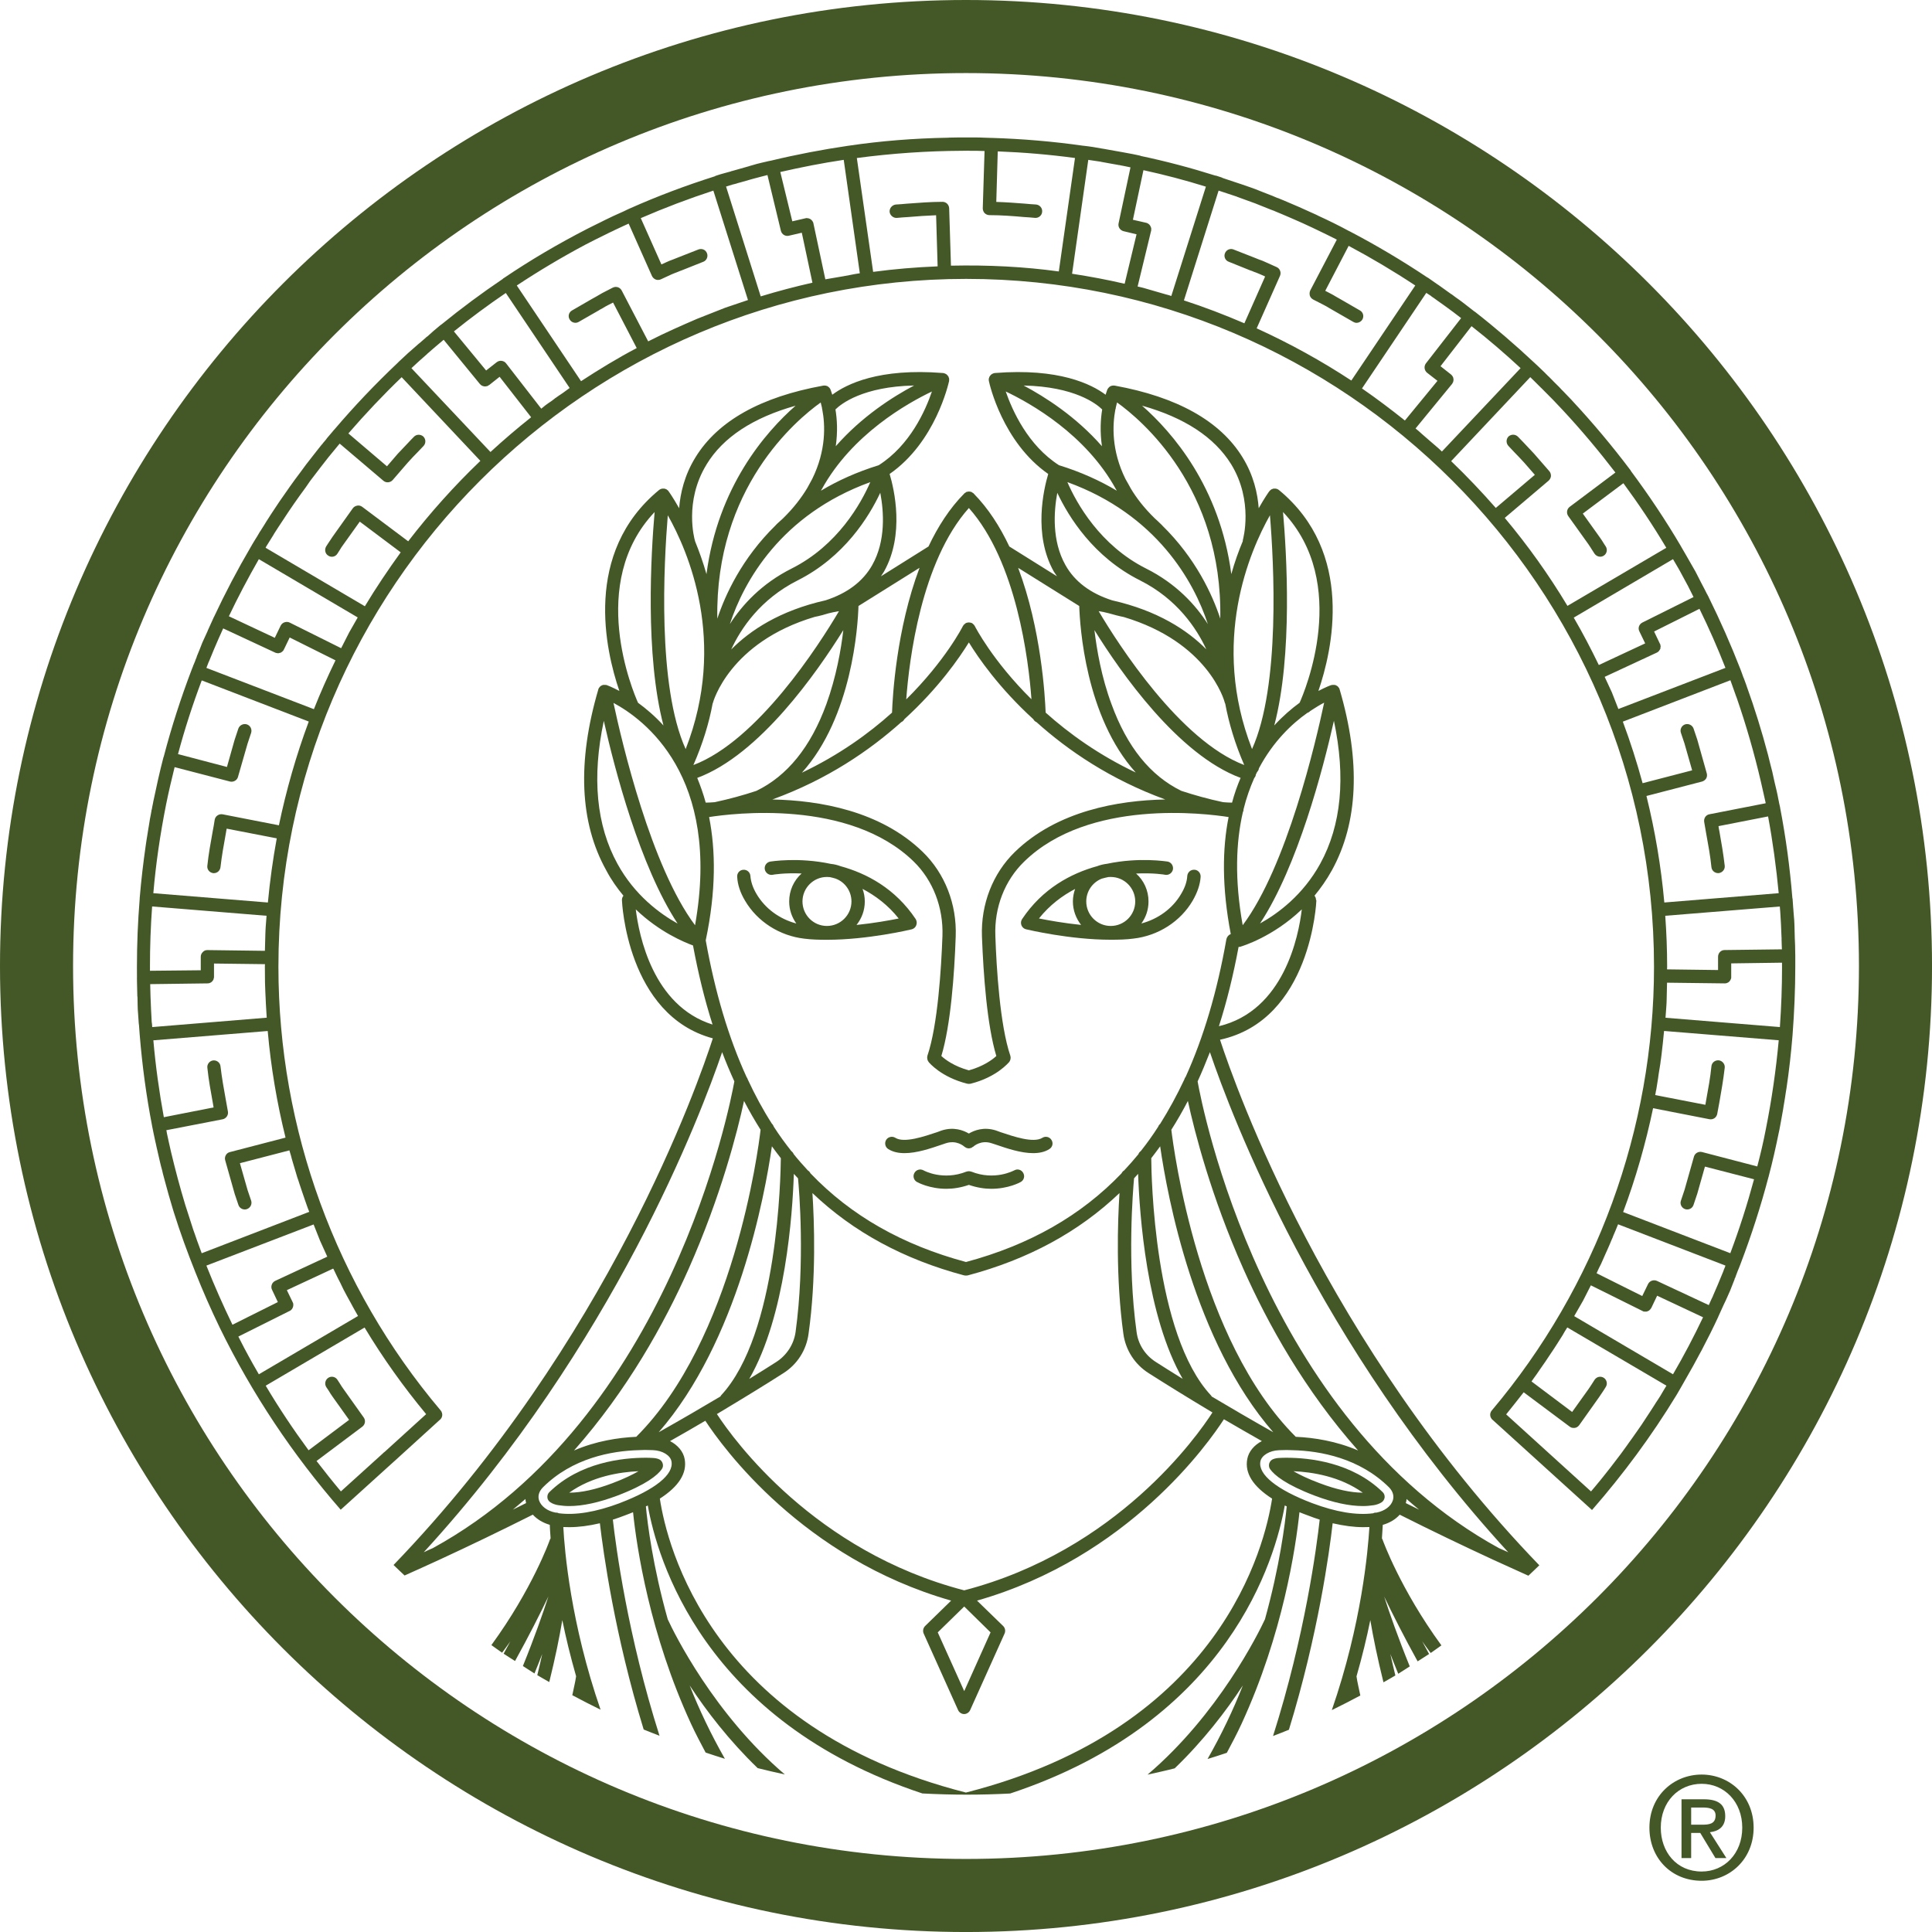
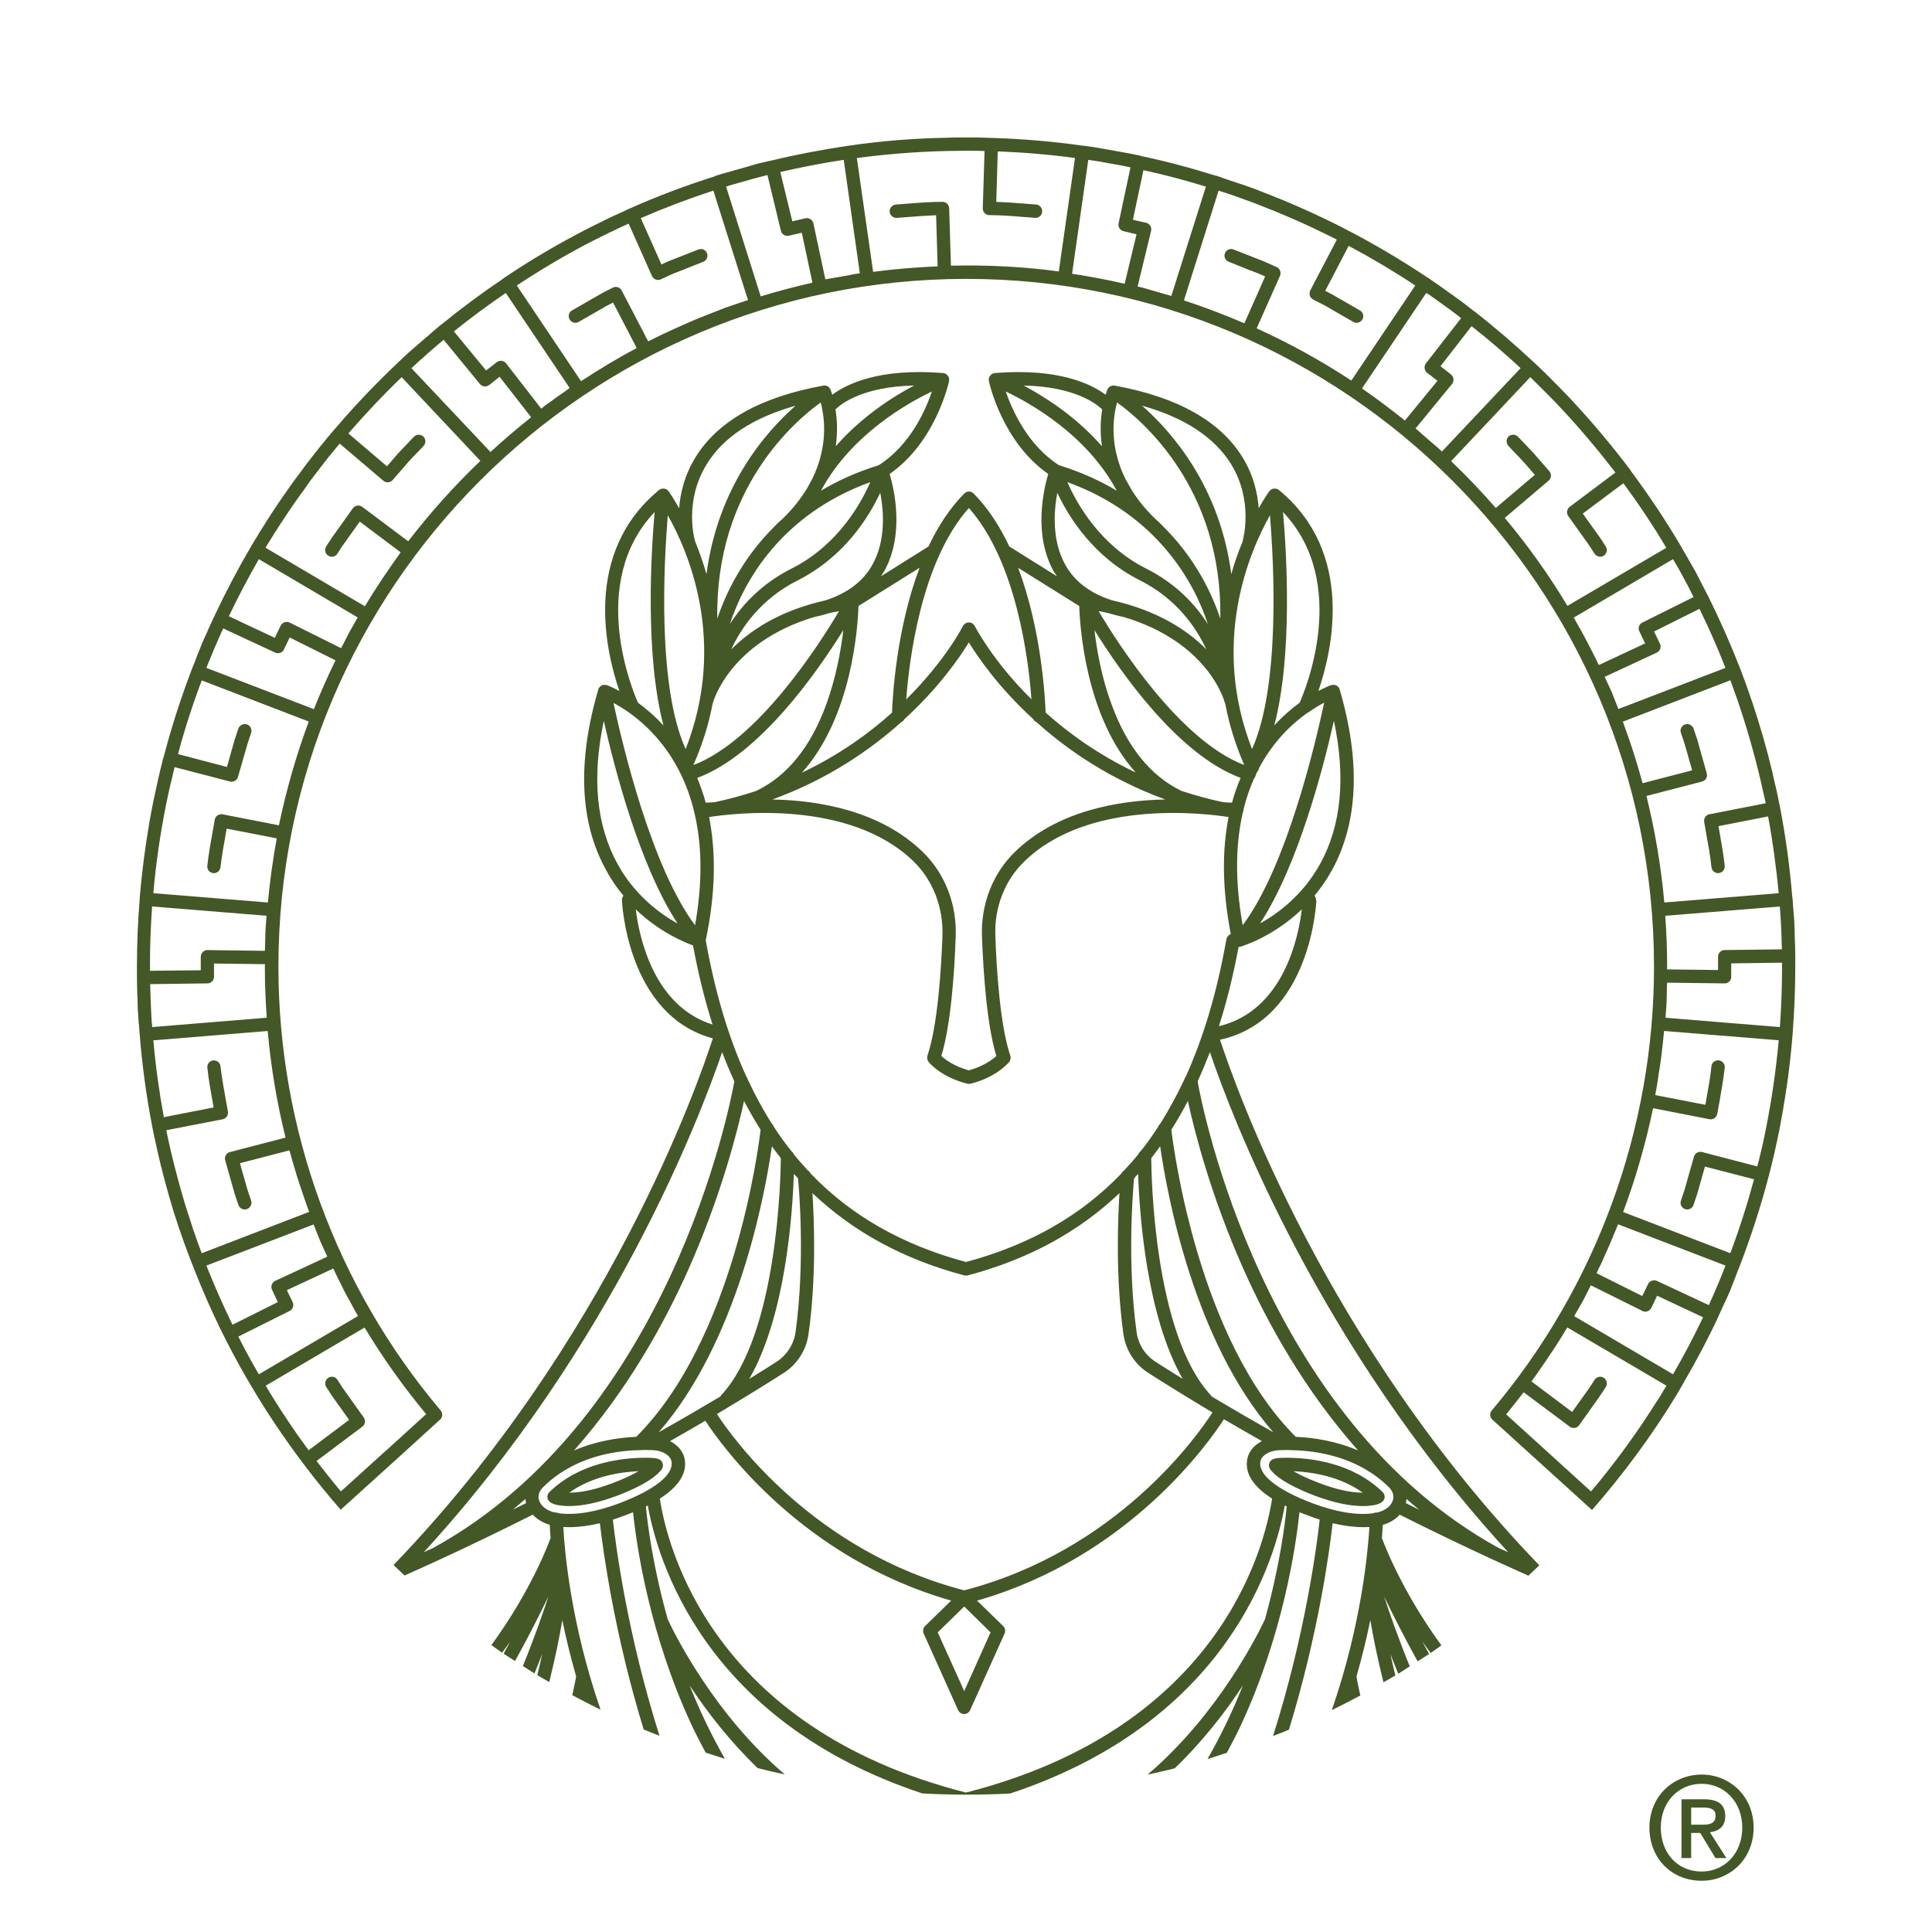
<svg xmlns="http://www.w3.org/2000/svg" viewBox="0 0 98.495 98.495" id="Layer_2">
  <g id="Components">
    <g id="_91ac7a03-b512-4fe4-8c10-e37137c478d3_4">
      <path style="fill:#445727; stroke-width:0px;" d="m86.752,95.883c-1.556,0-2.663-1.165-2.663-2.707,0-1.621,1.231-2.707,2.663-2.707,1.419,0,2.649,1.086,2.649,2.707s-1.231,2.707-2.649,2.707Zm0-4.943c-1.179,0-2.084.919-2.084,2.236,0,1.23.796,2.236,2.084,2.236,1.158,0,2.07-.912,2.07-2.236,0-1.318-.912-2.236-2.07-2.236Zm-.535,3.785h-.492v-2.996h1.136c.724,0,1.093.254,1.093.861,0,.543-.34.767-.782.818l.84,1.317h-.558l-.774-1.281h-.463v1.281Zm.55-1.7c.369,0,.695-.037.695-.471,0-.369-.362-.405-.652-.405h-.593v.876h.55Z" />
-       <path style="fill:#445727; stroke-width:0px;" d="m49.248,3.725c25.141,0,45.523,20.381,45.523,45.523s-20.381,45.523-45.523,45.523S3.725,74.389,3.725,49.248,24.106,3.725,49.248,3.725m0-3.725C22.092,0,0,22.092,0,49.248s22.092,49.248,49.248,49.248,49.248-22.092,49.248-49.248S76.403,0,49.248,0h0Z" />
-       <path style="fill:#445727; stroke-width:0px;" d="m46.712,47.168c.042-.104.026-.218-.028-.311-1.047-1.566-2.498-2.332-3.839-2.7-.153-.058-.315-.098-.483-.114-1.674-.358-3.075-.119-3.096-.119-.186.035-.31.213-.276.396.033.182.214.309.39.279.017-.008.62-.108,1.487-.068-.395.353-.634.862-.634,1.427,0,.421.137.804.364,1.123-.853-.226-1.59-.76-2.028-1.504-.19-.321-.291-.629-.313-.92-.012-.186-.171-.327-.359-.315-.186.01-.328.166-.314.357.019.399.156.812.4,1.219.625,1.063,1.754,1.788,3.013,1.935.378.05.773.058,1.171.058,2.066,0,4.207-.509,4.313-.533.104-.026.194-.104.232-.208Zm-4.556.038c-.687,0-1.245-.559-1.245-1.249,0-.686.558-1.249,1.245-1.249.052,0,.103.004.153.008.094.02.188.044.279.072.476.168.82.627.82,1.169,0,.69-.563,1.249-1.252,1.249Zm1.511-.052c.261-.329.421-.74.421-1.197,0-.227-.041-.441-.115-.641.655.345,1.299.824,1.843,1.51-.479.098-1.275.239-2.149.329Z" />
-       <path style="fill:#445727; stroke-width:0px;" d="m53.142,58.006c-.456.283-1.47-.066-2.142-.291l-.212-.078c-.629-.207-1.122-.01-1.395.152-.275-.162-.768-.359-1.399-.152l-.208.078c-.673.224-1.691.573-2.141.291-.155-.098-.372-.05-.469.108-.093.156-.052.365.109.467.239.15.519.207.833.207.615,0,1.321-.237,1.885-.431l.202-.068c.56-.19.932.146.954.163.015.016.032.024.052.036.017.008.036.022.052.03.023.014.049.014.072.02.019,0,.04.008.058.008.02,0,.048-.008.065-.014.023,0,.041,0,.062-.014.02-.008.037-.022.054-.038.019-.008.038-.012.052-.028.005-.004.379-.359.945-.163l.208.068c.564.194,1.275.431,1.889.431.307,0,.595-.056.828-.207.166-.102.211-.311.108-.467-.095-.158-.307-.206-.463-.108Z" />
-       <path style="fill:#445727; stroke-width:0px;" d="m60.892,44.341c-.194-.012-.347.128-.364.315-.015.291-.122.6-.315.92-.433.744-1.173,1.277-2.026,1.504.233-.319.365-.702.365-1.123,0-.565-.241-1.075-.632-1.423.866-.044,1.47.056,1.487.064.18.03.358-.096.391-.279.029-.183-.089-.361-.272-.396-.033,0-1.422-.239-3.1.115-.165.02-.337.06-.484.118-1.34.369-2.793,1.139-3.835,2.7-.061.092-.075.207-.035.311.04.104.126.182.234.208.107.024,2.245.533,4.313.533.396,0,.795-.008,1.167-.058,1.266-.146,2.397-.872,3.018-1.935.238-.413.381-.82.405-1.219.009-.19-.135-.347-.316-.357Zm-7.926,2.484c.544-.682,1.186-1.161,1.845-1.506-.071.196-.114.411-.114.637,0,.457.162.868.418,1.197-.877-.09-1.659-.231-2.148-.329Zm3.658.381c-.683,0-1.246-.559-1.246-1.249,0-.527.325-.976.785-1.161.117-.034.227-.06.344-.084.037,0,.084-.004.117-.004.695,0,1.251.563,1.251,1.249,0,.69-.556,1.249-1.251,1.249Z" />
-       <path style="fill:#445727; stroke-width:0px;" d="m51.712,59.664c-.045.02-1.004.541-2.195.066-.008-.002-.018-.002-.022-.002-.014-.002-.028-.008-.037-.012-.009-.004-.019-.004-.036-.004h-.066c-.006,0-.021,0-.029.004-.012.004-.025.01-.032.012-.012,0-.016,0-.025.002-1.193.475-2.15-.042-2.192-.066-.166-.09-.372-.03-.462.136-.09.162-.033.367.129.457.037.022.638.349,1.502.349.345,0,.739-.058,1.147-.2.411.142.802.2,1.143.2.87,0,1.471-.327,1.503-.349.161-.09.219-.295.126-.457-.087-.166-.292-.227-.452-.136Z" />
      <path style="fill:#445727; stroke-width:0px;" d="m33.271,74.328c-.111-.008-.234-.01-.368-.01-1.157,0-3.339.229-4.892,1.748-.074.066-.112.166-.105.269.003.102.064.195.152.253.101.068.246.124.407.148.17.026.353.044.552.044.691,0,1.512-.178,2.442-.527,1.495-.568,2.065-1.049,2.278-1.353.061-.084.081-.195.044-.297-.028-.1-.105-.182-.201-.217-.095-.038-.2-.054-.31-.058Zm-2.051,1.287c-.847.321-1.587.483-2.202.483,1.169-.834,2.582-1.053,3.534-1.095-.296.172-.724.383-1.331.612Z" />
      <path style="fill:#445727; stroke-width:0px;" d="m65.594,74.318c-.136,0-.261.002-.376.01-.11.004-.204.02-.306.058-.097.034-.171.116-.205.217-.029.102-.015.212.045.297.22.305.79.786,2.283,1.353.928.349,1.751.527,2.452.527.192,0,.375-.018.547-.044.158-.024.297-.08.404-.148.086-.058.139-.15.153-.253.006-.102-.03-.202-.105-.269-1.557-1.52-3.732-1.748-4.892-1.748Zm1.684,1.297c-.615-.229-1.037-.439-1.337-.612.955.042,2.37.261,3.535,1.095-.607,0-1.351-.162-2.197-.483Z" />
      <path style="fill:#445727; stroke-width:0px;" d="m67.092,45.891c.003-.086-.026-.162-.078-.227.313-.381.616-.804.89-1.301,1.335-2.427,1.472-5.53.393-9.211,0-.002-.005-.008-.005-.016-.006-.016-.011-.024-.013-.034-.007-.014-.011-.016-.014-.034-.013-.008-.015-.01-.027-.022-.002-.01-.009-.016-.011-.024-.013-.008-.018-.016-.031-.028-.003-.006-.015-.016-.019-.02-.014-.004-.024-.012-.035-.016-.004-.008-.015-.008-.015-.008-.002,0-.005-.008-.005-.01-.017-.004-.023-.01-.04-.01-.011-.002-.018-.008-.035-.01-.003,0-.009,0-.013-.004h-.082c-.012,0-.027,0-.035.004-.01,0-.019,0-.032.002-.01.006-.018.006-.018.006-.018.002-.27.094-.655.297.708-2.067,1.865-7.047-2.011-10.243-.066-.052-.152-.082-.237-.072h-.036c-.016.004-.036.008-.049.012-.003,0-.007.008-.007.008-.019.004-.034.008-.059.02-.007,0-.007.006-.009.008-.012.012-.029.02-.043.034-.007.002-.009.01-.015.014-.01.01-.02.02-.03.03l-.002.004c-.016.014-.236.323-.545.87-.057-.762-.261-1.678-.823-2.592-1.138-1.854-3.337-3.081-6.519-3.659h-.007c-.027-.006-.063-.006-.101,0h-.014c-.033.006-.066.018-.096.028,0,.004-.007.004-.007.01-.028.014-.056.032-.077.06q-.003.002-.006.008c-.016.01-.031.034-.042.058-.003.004-.012.012-.021.02,0,.006-.001.006-.001.012-.004.008-.039.1-.092.269-.719-.539-2.381-1.367-5.644-1.107-.01,0-.017.004-.028.004-.008.006-.025.008-.038.008-.008.006-.018.008-.026.014-.017.004-.027.01-.038.014-.01.006-.018.008-.026.016-.007.01-.02.012-.026.02-.011.008-.02.012-.026.02-.008.006-.02.026-.022.032-.006,0-.017.008-.017.012-.003.004-.008.008-.008.012-.005.01-.012.02-.018.034-.008.008-.014.018-.014.024-.004.004-.004.012-.004.018v.018c-.013.012-.013.024-.019.032,0,.016-.002.024-.002.048,0,.002-.007.012,0,.022,0,.01,0,.032.002.042,0,.006,0,.018.005.022.024.132.692,3.11,3.024,4.734-.229.77-.776,3.09.285,4.976.05.08.107.16.162.241l-2.43-1.52c-.475-1.008-1.075-1.947-1.82-2.701v-.004c-.018-.02-.038-.024-.049-.032-.025-.014-.042-.032-.062-.042-.021-.01-.039-.01-.062-.014-.024-.002-.045-.01-.065-.01-.018,0-.043.008-.062.01-.023.004-.048.004-.068.014-.019.01-.039.028-.059.042-.013.008-.034.016-.05.032v.004c-.748.754-1.347,1.692-1.824,2.701l-2.424,1.52c.051-.08.106-.16.156-.241,1.062-1.887.518-4.206.286-4.976,2.34-1.624,2.999-4.601,3.032-4.734v-.022c.003-.01.003-.032.003-.042v-.022c0-.024,0-.032-.003-.048,0-.008-.005-.02-.009-.032-.004-.008-.006-.012-.013-.018v-.018c-.003-.01-.011-.016-.011-.028-.012-.01-.012-.02-.021-.03-.007,0-.012-.008-.012-.012-.001-.004-.008-.012-.008-.012-.009-.006-.017-.026-.031-.032-.002-.008-.016-.012-.019-.02-.012-.008-.018-.01-.028-.02-.011-.008-.023-.01-.029-.016-.013-.004-.027-.01-.032-.014-.014-.006-.02-.008-.037-.014-.005,0-.023-.002-.035-.008-.004,0-.013-.004-.031-.004-3.262-.261-4.917.567-5.64,1.107-.051-.168-.091-.261-.093-.269,0-.006-.004-.006-.004-.012-.007-.008-.01-.016-.01-.02-.016-.024-.03-.044-.042-.058-.004-.006-.011-.006-.011-.008-.021-.028-.048-.046-.077-.06q-.003-.006-.008-.01c-.035-.01-.063-.022-.091-.028h-.024c-.029-.006-.062-.006-.098,0h-.002c-3.19.577-5.378,1.804-6.516,3.659-.563.914-.771,1.831-.831,2.592-.31-.547-.53-.856-.543-.87l-.003-.004c-.003-.01-.02-.02-.023-.03-.01-.004-.016-.012-.02-.014-.011-.014-.028-.022-.04-.034-.008-.002-.012-.008-.014-.008-.013-.012-.037-.016-.053-.02,0,0-.004-.008-.009-.008-.014-.004-.029-.008-.057-.012h-.026c-.086-.01-.171.02-.237.072-3.88,3.196-2.732,8.176-2.022,10.243-.384-.202-.63-.295-.641-.297-.009,0-.015,0-.029-.006-.005-.002-.01-.002-.022-.002-.017-.004-.027-.004-.041-.004h-.083c-.003.004-.006.004-.017.004-.009.002-.019.008-.029.01-.013,0-.025.006-.032.01-.008.002-.011.01-.011.01-.008,0-.015,0-.018.008-.009.004-.019.012-.029.016-.01.004-.017.014-.025.02-.007.012-.019.02-.024.028-.01.008-.015.014-.02.024-.008.012-.015.014-.02.022-.01.018-.01.02-.015.034-.01.01-.014.018-.016.034,0,.008-.003.014-.003.016-1.08,3.681-.95,6.785.401,9.211.26.497.564.92.881,1.301-.052.064-.08.14-.077.227,0,.06.248,5.868,4.634,7.045-.732,2.271-5.328,15.483-16.277,26.848.187.179.371.361.562.536.574-.258,1.154-.518,1.753-.794,1.555-.718,3.164-1.494,4.785-2.308.215.239.516.417.864.519.005.166.021.397.042.688-.011.026-.026.05-.037.07-.014.056-.902,2.521-2.982,5.373.183.128.361.263.546.388.141-.194.292-.391.423-.58-.111.206-.228.418-.345.631.191.129.389.248.582.373.689-1.245,1.271-2.397,1.701-3.292-.271.835-.711,2.095-1.301,3.547.198.125.391.257.591.379.138-.34.275-.678.396-.995-.073.342-.162.711-.253,1.082.2.121.407.233.61.351.3-1.203.523-2.298.666-3.159.177.878.412,1.847.703,2.863-.045.326-.132.644-.194.967.474.256.956.499,1.441.738-1.523-4.398-1.837-8.123-1.899-9.311.098,0,.202.006.314.006.475,0,.996-.07,1.55-.199.17,1.452.75,5.685,2.233,10.515.266.112.539.211.807.318-1.626-5.111-2.226-9.653-2.379-11.017.205-.064.403-.136.614-.216.142-.05.278-.108.416-.163.186,1.8.85,6.223,2.954,10.782.235.51.491.99.746,1.471.326.108.652.217.982.318-.708-1.244-1.311-2.508-1.796-3.739.854,1.302,2.017,2.816,3.467,4.214.457.118.921.22,1.384.323-3.608-3.075-5.646-7.209-5.969-7.91-.758-2.696-1.032-4.88-1.114-5.756.038-.016.072-.032.098-.046.467,2.655,2.803,10.972,13.998,14.681.747.039,1.498.061,2.254.061.745,0,1.484-.02,2.22-.058,11.2-3.708,13.534-12.027,14.001-14.684.031.014.065.03.1.046-.083.876-.361,3.059-1.11,5.756-.33.71-2.372,4.847-5.987,7.92.464-.103.928-.203,1.386-.322,1.456-1.401,2.62-2.92,3.475-4.226-.486,1.235-1.09,2.503-1.801,3.751.33-.1.656-.208.983-.316.258-.484.516-.969.753-1.484,2.102-4.559,2.761-8.982,2.95-10.782.135.054.28.112.426.163.205.08.407.152.606.216-.152,1.365-.751,5.914-2.379,11.03.269-.107.542-.206.809-.319,1.486-4.835,2.067-9.074,2.23-10.527.56.128,1.077.199,1.552.199.112,0,.215-.006.322-.006-.073,1.19-.39,4.925-1.916,9.332.489-.24.975-.486,1.453-.744-.062-.326-.15-.647-.195-.975.294-1.022.526-1.991.704-2.869.145.864.37,1.964.671,3.172.202-.117.407-.228.607-.349-.092-.377-.182-.75-.257-1.097.123.321.262.665.403,1.01.199-.121.39-.252.587-.376-.592-1.456-1.034-2.72-1.304-3.559.431.898,1.014,2.053,1.705,3.302.194-.126.393-.246.585-.375-.121-.219-.241-.437-.354-.649.134.195.289.398.435.598.185-.125.363-.26.547-.388-2.086-2.858-2.979-5.33-2.998-5.386-.008-.02-.018-.044-.034-.07.019-.291.034-.521.042-.688.356-.102.653-.281.864-.519,1.619.814,3.236,1.59,4.789,2.308.601.274,1.189.541,1.771.803.189-.174.371-.354.557-.531-10.858-11.26-15.477-24.351-16.278-26.794,4.652-1.01,4.913-7.053,4.913-7.113Zm-4.951,6.426c.404-1.255.734-2.604,1.003-4.042h.009c.027,0,.055-.008.082-.008.005-.006.01-.006.013-.006.08-.026,1.642-.489,3.119-1.901-.159,1.361-.91,5.165-4.227,5.957Zm-25.593,19.772c1.413-.844,2.56-1.552,3.388-2.083.709-.447,1.174-1.177,1.285-2.011.397-2.823.291-5.74.197-7.171,2.086,1.987,4.665,3.38,7.74,4.198.032.004.059.008.088.008.032,0,.061-.004.088-.008,3.079-.818,5.656-2.211,7.739-4.198-.094,1.431-.193,4.348.197,7.171.112.834.585,1.564,1.292,2.011.798.509,1.899,1.195,3.25,2.003-.752,1.171-4.865,7.043-12.656,9.068-7.625-1.979-11.742-7.661-12.608-8.988Zm13.952,11.131l-1.343,2.995-1.35-2.995,1.35-1.319,1.343,1.319Zm-11.148-24.78c.151.206.3.407.456.606-.01.854-.14,8.982-3.051,12.095-.013.016-.022.032-.029.052-.922.549-1.977,1.165-3.147,1.824,4.028-4.621,5.409-12.051,5.771-14.577Zm-6.916,14.81c-.91.04-2.057.214-3.172.698,2.711-3.066,4.6-6.46,5.847-9.267,1.645-3.709,2.483-6.991,2.82-8.553.265.507.547,1.0.844,1.468-.117,1.02-1.38,10.714-6.34,15.654Zm8.034-13.407c.069.076.143.156.214.231.056.563.366,4.278-.125,7.835-.088.627-.453,1.185-.984,1.526-.388.246-.849.541-1.377.862,1.851-3.208,2.205-8.39,2.273-10.453Zm17.344.231c.067-.074.142-.154.208-.231.071,2.063.427,7.246,2.273,10.453-.522-.321-.984-.616-1.371-.862-.538-.341-.901-.898-.98-1.53-.495-3.553-.179-7.268-.129-7.831Zm3.956,11.119c-.009-.02-.012-.036-.032-.052-2.911-3.114-3.042-11.233-3.046-12.095.15-.199.307-.399.454-.606.364,2.526,1.734,9.956,5.767,14.577-1.169-.66-2.219-1.275-3.144-1.824Zm-2.054-13.597c.296-.467.58-.961.843-1.468.339,1.562,1.176,4.844,2.826,8.553,1.246,2.807,3.133,6.201,5.853,9.267-1.116-.483-2.257-.658-3.178-.698-4.956-4.936-6.222-14.644-6.345-15.654Zm.724-2.685c-.033.032-.048.078-.062.122-.375.798-.785,1.55-1.229,2.257-.043.036-.081.09-.103.15-.277.435-.574.848-.889,1.245-.059.042-.099.092-.12.158-.234.285-.479.561-.728.828-.054.03-.102.084-.13.144-2.072,2.167-4.701,3.655-7.931,4.523-3.231-.868-5.86-2.356-7.931-4.523-.028-.06-.074-.114-.13-.144-.246-.267-.492-.543-.721-.828-.027-.066-.067-.116-.122-.158-.314-.397-.617-.81-.895-1.245-.02-.06-.052-.114-.095-.15-.456-.708-.861-1.46-1.231-2.257-.01-.044-.036-.09-.061-.122-.921-2.011-1.608-4.327-2.083-6.971.535-2.536.505-4.602.172-6.286,1.168-.182,7.131-.94,10.427,2.264.987.961,1.521,2.347,1.469,3.8-.058,1.618-.238,4.557-.766,6.103-.028.11-.009.231.063.321.02.026.629.772,1.971,1.107.023.002.057.008.077.008h.004c.027,0,.056-.006.086-.008,1.337-.335,1.939-1.081,1.969-1.107.068-.09.091-.21.057-.321-.528-1.546-.709-4.485-.763-6.103-.06-1.454.48-2.839,1.476-3.8,3.293-3.204,9.252-2.446,10.415-2.264-.322,1.606-.348,3.578.11,5.965-.11.04-.191.134-.222.257-.471,2.679-1.165,5.012-2.083,7.035Zm-17.447-22.788c-.115.995-.363,2.39-.864,3.775-.798,2.189-1.997,3.661-3.567,4.421-.67.223-1.375.415-2.12.576-.15.016-.304.02-.464.024-.122-.449-.274-.868-.432-1.261,3.186-1.179,6.113-5.393,7.447-7.534Zm-7.643,6.879c.473-1.079.794-2.127.98-3.131.006-.016.014-.024.014-.036.008-.036.839-3.091,5.189-4.385.251-.048.491-.116.722-.186.169-.042.339-.076.517-.106-1.018,1.726-4.146,6.604-7.422,7.845Zm27.897.656c-.167.393-.319.812-.436,1.261-.159-.004-.31-.008-.459-.024-.754-.16-1.457-.357-2.126-.576-1.572-.766-2.767-2.237-3.561-4.421-.515-1.385-.751-2.781-.87-3.775,1.328,2.141,4.263,6.356,7.452,7.534Zm-7.237-8.501c.18.028.344.064.51.106.246.07.508.142.773.194,4.29,1.285,5.119,4.234,5.152,4.377,0,.012.007.02.018.036.188,1.004.501,2.053.969,3.131-3.266-1.241-6.401-6.119-7.422-7.845Zm3.397,9.601c-2.397.046-5.51.579-7.668,2.675-1.128,1.098-1.738,2.663-1.678,4.31.074,1.935.258,4.525.733,6.093-.199.186-.655.525-1.4.732-.748-.206-1.201-.545-1.403-.732.475-1.568.665-4.158.732-6.093.062-1.646-.55-3.212-1.68-4.31-2.156-2.095-5.263-2.628-7.668-2.675,2.809-1.02,4.964-2.504,6.574-3.944.068-.028.119-.078.155-.146,1.757-1.602,2.811-3.14,3.29-3.917.476.778,1.534,2.316,3.289,3.917.032.068.091.118.157.146,1.602,1.44,3.767,2.923,6.567,3.944Zm8.598-4.008c.609,2.879.378,5.325-.697,7.28-.876,1.592-2.143,2.536-3.07,3.049,1.921-2.919,3.214-7.88,3.766-10.33Zm-2.595-10.646c3.442,3.629,1.098,9.162.846,9.722-.41.299-.853.678-1.292,1.157.947-3.595.627-8.797.446-10.878Zm1.241,10.237c.054-.014.108-.05.147-.094.269-.178.51-.323.709-.425-.43,2.027-1.905,8.347-4.153,11.347-.422-2.346-.341-4.237.007-5.755.024-.048.039-.096.035-.152.143-.582.334-1.115.547-1.596.033-.032.055-.076.071-.118.005-.02.005-.034.007-.052.023-.048.046-.094.065-.134.049-.058.089-.116.094-.19.731-1.375,1.685-2.275,2.47-2.829Zm-1.908-10.072c.2,2.424.538,8.701-.913,11.919-2.134-5.473-.111-10.102.913-11.919Zm-1.981-2.608c1.161,1.889.605,3.847.6,3.867-.002.024-.005.038-.005.064-.209.499-.411,1.056-.584,1.676-.583-4.453-3.016-7.24-4.551-8.587,2.168.61,3.691,1.612,4.539,2.979Zm-5.9-2.783c.017-.032.023-.068.023-.102.02-.094.04-.176.063-.259,1.24.888,5.386,4.363,5.263,11.021-.398-1.209-1.244-3.073-2.974-4.763-.004-.008-.004-.012-.004-.012-.016-.012-.029-.026-.047-.04-.097-.094-.202-.199-.311-.293-.534-.519-.944-1.045-1.243-1.554q-.004-.004-.004-.01c-.086-.15-.162-.301-.251-.447-.724-1.464-.662-2.759-.515-3.541Zm4.718,10.941c-.629-.984-1.618-2.067-3.152-2.835-2.352-1.183-3.544-3.328-4.012-4.405,4.553,1.652,6.458,5.078,7.163,7.24Zm-5.389-10.945c-.082.491-.119,1.137-.013,1.875-1.328-1.518-2.905-2.516-3.992-3.095,2.604.056,3.712.932,4.005,1.221Zm-4.918-.916c1.267.602,4.08,2.181,5.617,4.98.015.018.028.038.035.056,0,.008.003.012.003.018-.848-.505-1.821-.95-2.939-1.295-1.588-1.014-2.38-2.793-2.716-3.759Zm2.629,5.167c.576,1.221,1.835,3.268,4.221,4.465,1.884.946,2.885,2.448,3.375,3.513-.953-.968-2.471-1.971-4.802-2.498-1.106-.355-1.907-.954-2.379-1.798-.694-1.231-.594-2.721-.416-3.681Zm1.119,5.77c.033,1.002.311,5.644,2.881,8.489-1.884-.894-3.401-1.987-4.594-3.055-.032-.812-.221-4.248-1.402-7.38l3.116,1.947Zm-5.628-4.998c2.43,2.735,3.045,7.741,3.192,9.752-1.988-1.965-2.869-3.695-2.889-3.731q0-.004-.002-.006c-.011-.014-.017-.024-.027-.034,0-.01-.004-.016-.016-.024-.006-.008-.01-.018-.024-.022-.005-.008-.013-.016-.019-.02-.006-.008-.015-.014-.025-.024-.011-.004-.017-.008-.03-.018,0,0-.009,0-.012-.008-.003,0-.012-.002-.02-.008-.011,0-.021-.002-.029-.006-.01-.004-.024-.008-.033-.008-.013-.004-.019-.004-.033-.004-.012-.004-.018-.004-.036-.004-.005,0-.014,0-.033.004-.006,0-.021,0-.029.004-.012,0-.019.004-.029.004-.015.008-.028.01-.039.016-.002,0-.012.002-.018.002q0,.008-.01.008c-.007.01-.02.014-.029.022-.011.008-.015.012-.017.02-.015.004-.026.016-.031.02-.008.01-.017.02-.021.022-.014.008-.014.016-.02.028-.008.008-.015.016-.02.03,0,.002-.006.002-.006.006-.014.036-.898,1.766-2.888,3.737.149-2.005.757-7.023,3.195-9.758Zm-2.514,3.051c-1.184,3.14-1.375,6.578-1.402,7.382-1.193,1.075-2.713,2.167-4.596,3.063,2.569-2.855,2.855-7.496,2.885-8.499l3.114-1.947Zm-2.41-.142c-.476.844-1.283,1.444-2.378,1.798-2.346.527-3.85,1.536-4.814,2.508.493-1.071,1.484-2.562,3.387-3.522,2.38-1.197,3.642-3.248,4.213-4.469.183.958.288,2.454-.409,3.685Zm-7.261,3.013c.708-2.161,2.602-5.588,7.161-7.24-.469,1.077-1.656,3.222-4.01,4.405-1.53.768-2.52,1.851-3.152,2.835Zm9.393-12.165c-1.095.579-2.667,1.582-3.993,3.095.105-.738.068-1.383-.016-1.875.291-.289,1.403-1.165,4.009-1.221Zm.909.305c-.327.966-1.117,2.745-2.713,3.759-1.117.345-2.095.79-2.937,1.295.001-.01.001-.018.008-.026.007-.01.01-.03.024-.04,1.54-2.803,4.356-4.385,5.618-4.988Zm-5.606.822c0,.03.008.062.016.094.151.778.208,2.081-.514,3.545-.081.146-.166.297-.244.447q0,.006-.003.006c-.307.513-.711,1.038-1.244,1.558-.108.094-.216.194-.314.285-.013.02-.025.032-.045.048-.003,0-.006.012-.013.016-1.724,1.686-2.573,3.551-2.974,4.76-.118-6.658,4.023-10.133,5.271-11.021.021.082.038.166.064.263Zm-5.881,2.893c.841-1.379,2.367-2.382,4.537-2.991-1.535,1.347-3.961,4.134-4.543,8.587-.176-.62-.379-1.177-.581-1.676-.006-.026-.006-.04-.017-.064-.002-.02-.562-1.959.605-3.855Zm-1.978,2.596c1.028,1.814,3.052,6.438.911,11.919-1.458-3.218-1.108-9.499-.911-11.919Zm-.672-.164c-.181,2.081-.494,7.284.452,10.88-.438-.481-.889-.86-1.298-1.159-.248-.555-2.598-6.091.846-9.722Zm2.062,21.064c-2.244-2.997-3.723-9.297-4.159-11.335,1.534.822,5.511,3.715,4.159,11.335Zm-3.953-3.126c-1.079-1.96-1.313-4.41-.699-7.293.55,2.45,1.842,7.415,3.763,10.334-.919-.513-2.189-1.448-3.064-3.041Zm.931,2.318c1.197,1.145,2.439,1.662,2.918,1.839.266,1.431.596,2.777.996,4.032-3.041-.952-3.753-4.551-3.914-5.87Zm-6.267,30.602c.207-.18.426-.359.641-.543.008.074.017.136.034.208-.22.11-.454.223-.675.335Zm-4.083,1.963c-.154.066-.308.134-.459.208,9.675-10.55,14.124-22.298,15.212-25.496.19.511.404,1.012.623,1.492-.219,1.215-3.3,17.176-15.375,23.796Zm9.535-2.297c-1.218.457-2.26.629-3.115.517-.041-.026-.093-.034-.139-.034h-.028c-.419-.082-.729-.321-.833-.618-.075-.233-.002-.467.196-.668,1.5-1.498,3.509-1.863,4.899-1.897.108-.006.209-.01.308-.01.144,0,.281.01.403.01.486.018.89.267.944.573.128.666-.833,1.439-2.634,2.125Zm17.647,14.756c-13.02-3.312-15.249-12.627-15.605-14.985.971-.624,1.397-1.301,1.265-2.017-.069-.383-.35-.712-.746-.916.637-.359,1.24-.706,1.799-1.037.88,1.345,4.965,7.009,12.533,9.17l-1.328,1.295c-.099.1-.131.255-.072.385l1.753,3.9c.052.118.175.203.31.203.129,0,.254-.084.306-.203l1.754-3.9c.059-.13.031-.285-.071-.385l-1.333-1.295c7.729-2.203,11.821-8.064,12.587-9.246.6.349,1.247.726,1.934,1.113-.393.204-.673.533-.744.916-.136.716.29,1.393,1.266,2.017-.361,2.358-2.586,11.672-15.608,14.985Zm21.761-14.89c-.094.297-.41.535-.827.618h-.033c-.051,0-.096.008-.133.034-.857.112-1.899-.06-3.118-.517-1.803-.686-2.765-1.46-2.639-2.125.058-.307.467-.555.946-.573.126,0,.261-.01.403-.01.095,0,.202.004.304.01h.007c1.39.034,3.394.399,4.903,1.897.193.201.263.435.188.668Zm.664.134c.02-.072.033-.134.039-.208.207.184.422.363.639.543-.228-.112-.45-.225-.678-.335Zm5.222,2.506c-.161-.074-.31-.142-.469-.208-12.067-6.62-15.155-22.581-15.367-23.796.22-.479.426-.98.627-1.492,1.084,3.198,5.522,14.946,15.21,25.496Z" />
      <path style="fill:#445727; stroke-width:0px;" d="m88.426,65.204c.009-.02.02-.04.034-.058.006-.024.016-.054.029-.08.005-.016.013-.04.021-.06.024-.074.062-.15.082-.215.046-.11.097-.231.138-.345.552-1.448,1.034-2.939,1.429-4.441.007-.012.012-.022.012-.042.195-.736.363-1.484.516-2.237.008-.048.019-.096.031-.142.023-.138.051-.271.075-.405.022-.132.051-.269.073-.405.027-.134.046-.263.066-.395.024-.148.054-.301.074-.449.018-.102.033-.202.046-.303l.025-.148c.134-.896.236-1.808.31-2.721v-.006c.087-1.151.138-2.309.138-3.468v-.559l-.003-.142c-.005-.265-.005-.527-.023-.776v-.012l-.013-.511c0-.124-.012-.251-.016-.377l-.038-.461v-.024c0-.006-.004-.026-.004-.032v-.022c0-.036-.003-.068-.01-.102l-.031-.445c0-.008-.01-.024-.01-.032-.125-1.55-.333-3.095-.624-4.604,0-.008,0-.016-.003-.028-.016-.074-.033-.15-.052-.231-.009-.048-.017-.106-.031-.156-.024-.148-.058-.287-.089-.435l-.003-.014c-.037-.152-.069-.305-.108-.455l-.094-.425c-.007-.03-.015-.064-.018-.086-.038-.142-.074-.287-.11-.429-.038-.146-.074-.297-.11-.445-.311-1.177-.674-2.354-1.089-3.501l-.028-.084c-.039-.108-.084-.217-.12-.325-.003-.01-.01-.022-.019-.038-.049-.132-.092-.267-.149-.409-.486-1.251-1.034-2.49-1.623-3.683q0-.006-.003-.01l-.046-.086v-.004l-.036-.06c-.094-.186-.185-.369-.277-.537l-.313-.612-.249-.433c0-.004-.001-.012-.009-.016l-.205-.359-.261-.449v-.004c-.774-1.319-1.642-2.62-2.559-3.851-.007-.022-.021-.048-.04-.066-.92-1.221-1.912-2.404-2.966-3.535-.003-.002-.008-.006-.01-.014-.152-.154-.307-.315-.455-.473-.046-.042-.083-.082-.121-.126-.012-.004-.016-.016-.022-.024-.045-.04-.083-.082-.119-.12-.073-.074-.144-.148-.215-.213l-.057-.06c-.062-.062-.126-.126-.184-.186-.038-.03-.07-.06-.1-.098-.028-.018-.05-.044-.072-.072l-.359-.345c-.06-.058-.127-.12-.195-.182-.972-.912-1.999-1.796-3.053-2.62q-.013,0-.017-.002c-.007-.01-.015-.014-.019-.022-.003,0-.006-.004-.011-.004-.005-.004-.009-.008-.011-.01l-.521-.405c-.132-.1-.257-.194-.395-.287l-.16-.12c-.015-.01-.034-.02-.047-.034-.017-.008-.025-.012-.025-.012-.183-.134-.363-.265-.554-.397l-.111-.078c-.01-.008-.026-.02-.039-.024-.151-.106-.296-.21-.447-.313-.025-.02-.045-.024-.07-.04-1.274-.852-2.606-1.642-3.956-2.348-.009-.004-.015-.008-.029-.012-.519-.281-1.049-.541-1.555-.772l-.089-.046c-.008-.006-.023-.01-.03-.014-.6-.279-1.161-.521-1.651-.726l-.205-.084s-.005,0-.01-.004q-.003,0-.007-.004c-.015-.006-.03-.012-.039-.016l-.015-.006-.056-.016c-.166-.076-.335-.14-.504-.205-.082-.03-.163-.066-.242-.094l-.087-.036c-.004-.002-.006-.002-.01-.002-.172-.072-.345-.14-.535-.204l-.476-.164c-.021-.008-.045-.012-.063-.02l-.854-.285c-.012-.01-.019-.01-.025-.01-.01-.008-.013-.012-.023-.016l-.275-.09c-.018-.006-.045-.012-.068-.012-1.244-.393-2.515-.73-3.79-.998-.01-.01-.027-.012-.042-.018l-.369-.078-.584-.108c-.009-.004-.021-.006-.035-.006-.004-.004-.012-.004-.023-.004-.25-.048-.497-.092-.739-.132-.029-.002-.058-.01-.091-.016-.009-.002-.032-.008-.046-.008-.003,0-.008-.002-.011-.002h-.007c-.321-.06-.648-.114-.981-.15h-.012c-1.538-.219-3.103-.351-4.657-.399h-.043c-.108-.002-.209-.01-.309-.01-.163-.006-.327-.014-.492-.014h-.814c-.148,0-.297.006-.444.008-.039,0-.084,0-.126.006-1.743.03-3.443.166-5.078.409-.005,0-.014.002-.019.002-1.318.194-2.645.447-3.932.758h-.004c-.084.012-.159.036-.241.052-.159.04-.316.07-.476.114l-.389.112s0,.004-.004.004c0,0-.009,0-.009.002-.268.074-.543.15-.801.227l-.073.02c-.007,0-.013.004-.025.004-.014,0-.014.008-.02.012l-.072.02c-.074.018-.148.04-.228.062-.156.042-.322.088-.486.146-.016.01-.031.016-.039.024-1.476.467-2.939,1.017-4.349,1.646h-.002c-.098.05-.194.086-.285.136-.179.082-.36.164-.542.244l-.422.203c-.08.036-.157.08-.244.122-.105.052-.21.104-.317.156-.112.058-.231.112-.34.17-1.482.762-2.905,1.598-4.253,2.51-.029.01-.039.026-.057.046-1.069.72-2.118,1.5-3.115,2.312-.02.014-.044.026-.063.044-.234.186-.45.381-.673.583h-.005l-.029.016c-.012.012-.022.022-.034.036-.059.048-.12.102-.171.148l-.12.106c-.023.014-.049.038-.074.058-.004.002-.004.008-.014.012l-.536.471-.469.437c-.019.024-.036.038-.057.058-1.132,1.071-2.223,2.217-3.226,3.398-.004,0-.006.008-.01.008-.026.032-.046.052-.069.08l-.008.012c-.096.108-.188.223-.285.335l-.055.076c-.052.056-.096.12-.148.174-.015.02-.027.032-.033.052-.012.004-.018.012-.027.02-.085.104-.169.21-.248.311-.091.118-.183.237-.284.363-.193.242-.381.489-.552.73-.183.243-.366.487-.542.738-.087.122-.178.249-.26.373-.088.128-.18.255-.265.379-.084.128-.169.253-.258.387l-.219.331c-.008.018-.027.042-.04.064-.055.09-.111.172-.168.261l-.064.106c-.076.116-.144.233-.222.353-.007.008-.01.022-.018.026-.009.012-.009.02-.021.028-.056.094-.107.191-.164.279l-.033.05c-.076.118-.146.245-.218.361-.007.016-.02.032-.024.048-.008.01-.015.016-.02.024v.006c-.683,1.165-1.312,2.362-1.876,3.567h-.003l-.32.706-.018.056c-.008,0-.008.006-.008.01l-.255.559c-.077.202-.157.405-.244.612-.005.014-.011.032-.021.046-.007.03-.014.056-.025.084-.02.04-.034.08-.051.122-.009.028-.018.046-.025.074l-.072.172c-.016.034-.028.06-.035.092l-.059.146c-.553,1.45-1.036,2.943-1.429,4.449-.004.012-.01.02-.017.04-.192.738-.357,1.486-.514,2.239-.006.044-.019.094-.027.144-.019.094-.039.18-.053.277,0,.004,0,.006-.008.01-.004.036-.009.078-.018.112-.024.124-.043.255-.071.373l-.004.034c-.02.116-.038.238-.059.365l-.005.02c-.027.156-.051.307-.072.455-.02.1-.033.209-.05.315l-.02.138c-.128.889-.234,1.785-.309,2.694v.036c-.094,1.151-.141,2.305-.141,3.46,0,.183,0,.367.002.551,0,.004-.002.01-.002.012l.002.064v.106l.018.768c0,.01,0,.022.008.034l.009.463c0,.13.01.257.021.387l.033.477c.005.014.005.04.005.05,0,.02.009.038.009.062l.036.487c0,.014,0,.034.004.048.126,1.534.333,3.079.626,4.591,0,.012,0,.024.004.028.016.082.035.162.05.245.012.048.022.096.03.148.028.134.058.277.092.431l.007.024c.029.152.067.301.101.451l.017.077c.037.159.071.319.11.477.031.127.061.255.099.382.032.146.07.299.113.445.007.027.014.055.021.082.132.492.268.983.417,1.468.003.012.007.023.011.035.016.046.028.094.043.14.322,1.027.691,2.033,1.087,3.025.382.966.801,1.916,1.25,2.844,1.644,3.37,3.727,6.484,6.166,9.281l.207-.187.009-.008,2.478-2.244.003-.004c.008-.004.01-.008.017-.012l2.338-2.127v-.002h.003c.003-.004.014-.008.017-.014.005-.01.019-.018.024-.024.008-.004.008-.008.008-.008.005-.01.011-.018.011-.022.009-.006.016-.018.024-.032h.002v-.002c.003-.008.007-.016.007-.028.002-.012.012-.022.016-.024,0-.008.003-.008.003-.008,0-.012.002-.02.002-.032,0-.008,0-.02.008-.03v-.068c-.008-.008-.008-.02-.008-.032,0-.01-.002-.02-.005-.032-.004-.004-.014-.014-.014-.014v-.01c-.002-.016-.006-.022-.009-.036l-.002-.004c-.008-.012-.011-.016-.017-.018-.007-.016-.013-.026-.026-.036v-.004c-5.336-6.313-8.271-14.347-8.271-22.623,0-19.33,15.73-35.064,35.063-35.064s35.066,15.734,35.066,35.064c0,8.276-2.942,16.31-8.269,22.623-.03.034-.056.076-.063.118h-.003c-.016.036-.019.08-.016.122v.004c0,.04.016.08.028.118,0,0,0,.006.008.006.016.038.041.072.071.102h.007l.004.008h.002l5.07,4.599c1.591-1.822,3.036-3.774,4.3-5.85.01-.017.021-.034.031-.051.125-.206.24-.42.361-.628.629-1.085,1.222-2.195,1.744-3.32,0,0,.001-.002.001-.008l.271-.597.081-.171c0-.003.002-.005.005-.007.025-.055.05-.11.075-.165l.172-.387c.082-.199.156-.399.234-.595Zm2.424-15.921c0,1.027-.038,2.055-.11,3.078l-5.831-.475.042-.573c.007-.118.016-.223.016-.327l.02-.888,2.927.036h.011c.024,0,.042,0,.064-.004.01,0,.017-.004.028-.01.015,0,.022-.002.038-.012.003-.002.016-.01.033-.016.003-.002.012-.002.023-.01.006-.008.018-.02.026-.022.009-.01.014-.014.028-.018.003-.008.006-.024.014-.028.013-.008.018-.016.022-.024.008-.01.012-.02.016-.026.002-.01.008-.026.015-.032,0-.008.005-.02.012-.028,0-.008.007-.026.013-.036,0-.008,0-.02.002-.032v-.722l2.59-.036v.206Zm-.113-3.069c.003.028.003.054.006.092l.016.186c.03.415.049.84.064,1.289l.003.028v.108c.007.161.007.321.017.481l-2.929.036c-.181,0-.326.156-.326.343v.676l-2.601-.034c0-.044.005-.084.005-.136,0-.872-.034-1.736-.096-2.596l5.841-.473Zm-83.092,3.069c0-1.022.035-2.049.11-3.071l5.834.475-.044.576c-.003.11-.016.221-.016.327l-.024.884-2.93-.038c-.087-.004-.178.032-.236.1-.069.064-.104.15-.104.243v.686l-2.589.026v-.207Zm.115,3.078c-.005-.056-.011-.106-.011-.162l-.015-.094c-.025-.417-.044-.846-.061-1.309l-.016-.624,2.918-.038c.013,0,.022-.004.033-.004h.029c.016-.004.029-.01.037-.01.012-.002.025-.012.032-.012.012-.002.02-.01.031-.016.008-.002.023-.006.028-.014.009-.008.014-.016.025-.018.009-.014.012-.018.024-.022.005-.012.011-.02.021-.028.007-.008.013-.014.018-.022.008-.008.011-.02.019-.034,0-.006.009-.016.015-.026.003-.012.003-.024.005-.032,0-.008.008-.024.008-.028.003-.016.01-.032.01-.04v-.706l2.6.032c-.006.044-.006.088-.006.13,0,.261.006.529.006.79.002.082.006.17.009.263.009.17.009.345.022.517.003.102.009.208.014.311.008.156.015.313.028.471.005.084.012.166.016.247l-5.84.479Zm13.965,19.734l-2.107,1.915c-.008.006-.011.01-.014.012l-.055.042c-.014.014-.017.02-.03.032l-2.14,1.937c-.423-.503-.837-1.026-1.242-1.55l2.334-1.75c.146-.112.179-.315.074-.465l-1.03-1.448c-.073-.094-.135-.2-.194-.295-.039-.064-.081-.126-.12-.184-.1-.156-.313-.204-.472-.094-.152.104-.192.311-.097.465.038.06.079.118.114.17.071.12.142.231.216.333l.835,1.171-2.065,1.55c-.779-1.058-1.512-2.157-2.186-3.292l5.04-2.965c.931,1.548,1.99,3.031,3.14,4.417Zm-4.723-7.398c.055.122.114.241.171.357.052.114.115.226.173.341.052.118.117.234.171.355.064.112.118.221.176.331.07.12.128.239.193.349.057.114.123.223.181.333.06.112.124.218.186.327l-5.057,2.973-.293-.511s0-.006-.006-.006v-.004c-.164-.289-.314-.573-.467-.858l-.016-.036c-.014-.018-.02-.034-.029-.052l-.234-.457,2.611-1.305h.003c.004-.002.006-.002.006-.002.02-.012.037-.02.052-.032.004,0,.004-.004.006-.008.016-.012.027-.028.037-.038.007,0,.007-.002.007-.002.012-.018.027-.034.034-.052.043-.074.057-.168.038-.257v-.004c-.012-.016-.017-.034-.026-.056l-.295-.61,2.36-1.099c.008.008.012.02.015.024Zm-.681-1.435l.364.804-2.658,1.235c-.082.042-.145.11-.173.197-.031.086-.027.18.018.263l.293.62-2.314,1.155c-.477-.985-.924-1.993-1.329-3.015l5.466-2.097.333.84Zm-1.765-5.265l-2.831.736c-.095.02-.169.08-.211.156-.046.08-.06.172-.033.265l.485,1.716.188.557c.048.144.181.233.326.233.037,0,.069-.004.106-.018.178-.062.275-.253.219-.429l-.184-.543-.39-1.369,2.522-.654c.022.086.052.171.078.259.029.122.068.253.104.375.036.12.075.246.11.369.04.124.076.245.111.375.042.116.085.241.12.359.042.128.082.255.127.377.04.118.079.237.122.357.045.126.087.251.13.373.032.094.071.195.112.289l-5.485,2.111v-.002c-.084-.219-.162-.435-.24-.654-.066-.186-.126-.377-.196-.561-.087-.263-.169-.525-.251-.782-.052-.156-.1-.311-.15-.465-.27-.892-.51-1.794-.726-2.7l-.117-.519c-.03-.146-.062-.297-.097-.451-.008-.028-.01-.052-.013-.088-.006-.012-.01-.03-.014-.05l2.87-.557c.176-.034.305-.208.271-.395-.032-.191-.07-.383-.104-.58-.102-.561-.208-1.151-.274-1.724-.018-.189-.186-.317-.367-.303-.19.02-.326.193-.303.373.061.604.171,1.197.276,1.778.016.082.027.164.042.246l-2.537.499c-.237-1.295-.42-2.606-.534-3.92l5.83-.475c.162,1.841.469,3.659.909,5.437Zm-.336-15.922l-2.873-.561c-.091-.014-.182.004-.258.056-.077.05-.126.128-.143.219-.028.193-.064.387-.1.577-.104.579-.215,1.179-.276,1.775-.023.188.112.349.303.373h.031c.174,0,.318-.132.336-.305.065-.571.171-1.158.274-1.725.01-.082.03-.159.042-.239l2.553.495c-.198,1.075-.348,2.168-.452,3.271l-5.84-.475c.129-1.518.353-3.024.649-4.516.129-.645.282-1.283.436-1.911l2.823.734c.171.042.362-.06.407-.234l.487-1.692.184-.555c.056-.183-.04-.375-.219-.433-.172-.054-.369.038-.432.212l-.193.581-.389,1.379-2.495-.656c.339-1.271.748-2.532,1.21-3.757l5.456,2.097c-.637,1.712-1.147,3.489-1.522,5.289Zm1.785-5.92l-5.483-2.105c.041-.098.075-.193.115-.297.006-.004.023-.04.026-.05q0-.006.003-.01c.162-.405.332-.804.494-1.173l.076-.166.142-.317,2.648,1.233c.013.002.025.012.036.014.003,0,.016.004.034.008.011.004.021.004.038.004.003.006.016.006.016.006h.056c.003-.006.012-.006.012-.006.02,0,.029-.004.041-.012h.024c.014-.006.026-.014.043-.018.002-.004.005-.01.013-.01.014-.008.027-.014.032-.022.009-.008.021-.012.026-.02.006-.004.014-.016.023-.024.009-.008.016-.016.023-.02.003-.016.009-.024.015-.032.004-.012.007-.02.016-.026l.295-.612,2.335,1.165c-.396.814-.767,1.646-1.101,2.49Zm1.787-3.895l-.4.786-2.625-1.307c-.081-.04-.172-.042-.258-.014-.087.026-.159.09-.199.168l-.301.624-2.341-1.099c.462-.974.979-1.951,1.528-2.911l5.041,2.971-.446.782Zm3.019-4.663l-2.342-1.756c-.072-.054-.165-.082-.255-.064-.093.016-.175.064-.226.134l-1.029,1.446c-.074.106-.145.219-.221.331-.036.06-.072.114-.11.17-.094.158-.055.371.104.467.152.108.365.064.465-.092.039-.058.081-.12.117-.182.061-.1.123-.203.2-.301l.827-1.157,2.087,1.566c-.641.89-1.26,1.804-1.827,2.749l-5.062-2.983c.009-.014.021-.03.027-.054.127-.203.254-.413.384-.616.009-.016.012-.028.023-.044.139-.221.28-.431.423-.649l.026-.038c.371-.573.761-1.131,1.163-1.676.073-.11.15-.216.224-.325.156-.208.319-.415.477-.624.01-.014.012-.02.019-.026.151-.199.302-.387.456-.584.03-.03.052-.062.081-.098.137-.168.283-.349.428-.519.02-.024.036-.04.047-.056l2.228,1.893c.14.122.353.102.475-.036l.768-.888c.163-.186.339-.365.509-.539.1-.102.199-.21.297-.311.127-.14.12-.351-.015-.483-.138-.12-.354-.118-.48.02-.095.096-.197.199-.291.303-.178.182-.348.369-.53.559l-.55.639-1.967-1.676c.856-.99,1.767-1.955,2.716-2.867l4.013,4.266c-1.331,1.273-2.57,2.658-3.681,4.102Zm4.194-4.553l-4.03-4.274c.247-.234.507-.467.795-.718l.015-.018c.074-.066.15-.124.226-.197l.181-.156c.006-.002.012-.01.012-.01.137-.118.278-.235.414-.349l1.844,2.252c.011.012.022.018.026.024.008.008.017.022.024.026.01.006.019.008.029.018.011.004.019.012.025.018.01.006.021.01.036.014.011.008.021.008.03.01.006.004.024.004.025.008.014,0,.027.006.033.006h.068c.006,0,.02,0,.026-.006.014,0,.023,0,.039-.008.01,0,.017-.002.029-.002.008-.012.024-.012.034-.022.007,0,.011-.006.022-.018.006,0,.019-.01.032-.012l.531-.421,1.607,2.063c-.715.567-1.405,1.159-2.074,1.772Zm3.698-3.017c-.137.086-.258.178-.394.269l-.175.136c-.113.078-.219.146-.327.229l-.213.174-1.793-2.31c-.054-.076-.138-.116-.226-.128-.086-.014-.176.012-.252.068l-.54.423-1.643-1.993c.861-.692,1.739-1.343,2.646-1.959l3.255,4.844c-.111.084-.226.162-.337.246Zm8.28-4.343l-1.44.568c-.752.325-1.63.706-2.498,1.151l-1.351-2.594c-.089-.166-.286-.231-.46-.142l-.526.271c-.112.062-.229.128-.341.197-.061.032-.117.066-.181.1l-1.022.591c-.164.09-.223.297-.123.459.091.162.302.221.461.126l1.022-.586c.062-.036.121-.078.184-.104.106-.066.21-.128.314-.178l.233-.118,1.205,2.32c-.976.513-1.916,1.087-2.838,1.688l-3.276-4.878c1.118-.74,2.299-1.444,3.504-2.085.333-.172.671-.345,1.005-.505.129-.066.26-.13.4-.193l.112-.056c.126-.058.259-.122.385-.18.098-.048.199-.092.297-.136l1.187,2.668c.041.084.107.148.195.184.083.03.174.026.257-.01l.542-.251c.104-.046.217-.088.327-.13.068-.032.136-.054.199-.078l1.098-.437c.171-.062.256-.265.188-.435-.066-.18-.262-.259-.439-.191l-1.098.431c-.063.024-.127.052-.196.078-.119.042-.244.092-.36.148l-.23.104-1.052-2.36c1.212-.525,2.443-.992,3.7-1.403l1.765,5.578-1.15.389Zm1.798-.575l-1.766-5.598c.103-.032.215-.064.336-.104.01,0,.018-.004.018-.004l.134-.034h.006c.077-.026.146-.05.21-.062l.644-.184c.258-.072.509-.132.762-.199l.685,2.843c.045.182.227.293.404.251l.662-.154.542,2.548c-.894.203-1.767.433-2.636.698Zm4.534-1.085c-.117.018-.239.042-.359.066l-.88.15-.608-2.853v-.008c-.004-.01-.011-.024-.014-.042-.008-.004-.008-.012-.008-.018-.011-.016-.021-.036-.032-.052v-.002c-.063-.088-.161-.144-.277-.144l-.005-.006c-.01.006-.03.006-.043.006-.012.004-.019.004-.022.008h-.009l-.666.154-.612-2.514c1.069-.245,2.146-.457,3.234-.62l.82,5.782c-.177.026-.354.058-.519.092Zm5.165-.479l-.091-2.923c-.008-.186-.153-.333-.34-.333-.612.002-1.218.05-1.811.094-.188.02-.377.032-.568.044-.183.02-.327.18-.318.367.017.182.189.327.367.315.19-.02.382-.032.579-.044.463-.04.949-.074,1.425-.092l.078,2.606c-1.111.044-2.215.138-3.288.281l-.831-5.804c1.772-.235,3.576-.361,5.377-.369.092,0,.179-.004.274-.004h.072c.013,0,.022,0,.038.004.249,0,.496,0,.747.012h.003l-.091,2.923c0,.086.035.18.093.242.069.066.154.104.248.104.58,0,1.176.044,1.752.096.196.012.388.024.576.044.186.012.352-.132.359-.315.016-.186-.122-.347-.31-.367-.189-.012-.381-.024-.571-.044-.474-.036-.966-.074-1.458-.088l.075-2.576c1.317.05,2.642.162,3.938.337l-.825,5.784c-1.744-.24-3.591-.337-5.5-.295Zm8.855.922c-.888-.207-1.777-.373-2.68-.511l.826-5.806c.201.032.413.064.622.092h.003c.016.004.031.008.047.012.134.028.274.05.406.074l.45.08c.011.004.018.004.026.006h.029l.057.014c.171.03.346.07.512.104l-.607,2.855c-.039.18.074.353.255.399l.661.159-.607,2.522Zm2.304.597c-.06-.022-.125-.034-.195-.054l-1.174-.339c-.091-.018-.184-.048-.274-.064l.688-2.841c.003,0,.003-.004.003-.004.003-.012.003-.022.003-.036v-.032c.003-.01,0-.024,0-.034v-.028c-.003-.01-.006-.026-.015-.036,0-.008-.003-.018-.006-.028,0-.008-.014-.016-.018-.024,0-.014-.003-.022-.012-.036-.005-.008-.009-.018-.02-.022-.003-.01-.006-.02-.019-.028-.003-.008-.013-.016-.02-.02-.009-.012-.019-.02-.029-.024-.008-.004-.023-.01-.027-.016-.012-.004-.019-.014-.027-.018-.012-.004-.026-.01-.029-.01-.015-.004-.029-.008-.035-.012h-.002l-.675-.154.537-2.528c1.073.233,2.135.513,3.184.84l-1.763,5.574c-.023-.01-.048-.016-.075-.024Zm4.427,1.674l1.188-2.673c.075-.168,0-.373-.167-.447l-.539-.242c-.115-.056-.241-.106-.368-.148-.068-.026-.126-.054-.194-.078l-1.1-.431c-.167-.068-.366.01-.436.191-.072.17.016.373.193.435l1.087.437c.074.024.141.046.203.078.119.042.228.084.339.134l.225.102-1.058,2.386c-1-.429-2.029-.826-3.082-1.167l1.768-5.598.934.309c.005.008.011.008.015.01.306.108.607.219.908.329.269.106.526.208.792.317l.177.066.014.002.02.014c.237.1.489.2.742.313.094.038.19.08.29.126.261.11.518.231.772.349.034.014.062.026.095.044l.285.136c.312.148.629.305.92.451.016.006.033.016.038.022.011.004.018.01.026.01l-1.355,2.592c-.039.084-.043.178-.021.265.026.08.087.154.172.199l.518.265c.11.056.219.118.324.184.057.032.125.068.181.104l1.02.586c.058.032.111.048.168.048.114,0,.232-.064.297-.174.091-.162.037-.369-.128-.459l-1.024-.591c-.057-.034-.111-.064-.177-.1-.112-.068-.221-.134-.351-.197l-.215-.112,1.194-2.292c1.159.618,2.299,1.295,3.396,2.021l-3.26,4.846c-1.506-.99-3.124-1.887-4.824-2.66Zm5.369,3.065l3.278-4.872c.076.046.144.098.226.146l.052.044c.078.056.159.104.237.167l.417.297c.316.229.59.431.844.632l-1.795,2.308c-.11.146-.087.355.056.475l.533.415-1.661,2.023c-.71-.567-1.436-1.115-2.187-1.634Zm3.868,3.025l-.463-.399c-.115-.102-.231-.204-.346-.301-.107-.096-.215-.197-.328-.285l1.863-2.272c.008-.008.015-.018.015-.026.008-.014.011-.02.018-.036.01-.006.012-.012.012-.024.01-.01.014-.02.014-.032.003-.012.003-.018.003-.032.007-.01.009-.024.009-.036v-.066c0-.008-.009-.016-.009-.028,0-.008,0-.018-.003-.032,0-.012-.006-.014-.014-.032-.002-.006-.006-.016-.012-.028-.007-.01-.01-.02-.018-.026-.007-.008-.015-.016-.018-.028-.003-.006-.02-.016-.026-.026-.003-.01-.02-.014-.022-.022h-.003v-.004l-.537-.423,1.582-2.041c.867.68,1.696,1.393,2.501,2.139l-4.012,4.252-.205-.193Zm3.409,3.575l2.236-1.897c.064-.06.113-.144.121-.234.002-.09-.023-.18-.082-.249l-.783-.898c-.169-.184-.352-.377-.527-.561-.095-.098-.189-.199-.285-.295-.132-.138-.346-.14-.484-.02-.131.132-.136.343-.009.483.094.1.193.204.29.309.168.172.344.355.512.541l.546.625-1.99,1.688c-.727-.828-1.482-1.624-2.277-2.386l4.034-4.282c.176.174.359.349.536.531.023.016.045.044.071.068.186.182.369.369.555.559.161.172.329.345.491.519.95,1.02,1.846,2.089,2.687,3.186l-2.329,1.748c-.147.108-.182.319-.075.471l1.029,1.438c.069.098.129.197.195.301.043.062.081.124.118.182.067.096.178.152.287.152.06,0,.126-.016.19-.06.148-.096.195-.309.091-.467-.036-.056-.077-.11-.11-.17-.067-.112-.147-.231-.22-.331l-.838-1.171,2.069-1.548c.776,1.054,1.514,2.157,2.188,3.292l-5.039,2.961c-.942-1.57-2.017-3.078-3.198-4.487Zm3.518,5.084l5.061-2.981.297.507c.003.004.003.018.01.026q.01.002.01.008c.153.283.302.565.453.838l.065.132c.002.012.011.02.015.028l.197.393-2.608,1.299c-.171.088-.239.283-.153.451l.296.612-2.364,1.103c-.399-.824-.821-1.634-1.278-2.416Zm1.952,3.827l-.375-.808,2.662-1.237c.013-.004.018-.014.032-.016.003-.012.013-.012.028-.02.006-.008.014-.016.023-.024.006-.008.016-.012.023-.02.01-.012.012-.02.015-.032.011-.008.017-.012.023-.02.008-.016.011-.022.011-.026.007-.016.015-.024.023-.036,0-.004,0-.022.003-.03,0-.01.003-.02.003-.036v-.026c.01-.012.01-.024.01-.038,0-.01-.01-.018-.01-.03-.003-.01-.003-.022-.003-.032-.003-.012-.003-.028-.006-.03-.013-.012-.013-.026-.017-.034h-.003l-.297-.624,2.313-1.157c.481.978.925,1.989,1.325,3.011l-5.459,2.097-.325-.832Zm1.755,5.265l2.837-.736c.084-.024.163-.084.209-.158.045-.08.052-.174.029-.259l-.485-1.724-.189-.561c-.062-.174-.253-.267-.431-.212-.171.058-.278.251-.212.433l.182.543.39,1.367-2.526.656c-.292-1.067-.624-2.111-1.008-3.138l5.484-2.111c.088.236.167.471.249.7.025.066.047.142.078.212.482,1.395.892,2.823,1.228,4.264l.113.501c.036.158.072.311.104.461.004.032.015.058.02.084,0,.016.004.036.006.05l-2.869.561c-.183.034-.296.21-.265.393.03.193.064.387.101.585.103.563.211,1.147.268,1.717.015.172.166.305.337.305h.035c.183-.024.326-.184.306-.373-.069-.597-.171-1.196-.275-1.775-.021-.084-.031-.165-.043-.247l2.528-.495c.241,1.289.416,2.593.542,3.913l-5.832.475c-.164-1.834-.473-3.658-.911-5.432Zm.338,15.918l2.871.561c.093.016.182,0,.261-.054.07-.05.123-.13.139-.221.036-.195.068-.381.107-.576.104-.581.205-1.175.275-1.778.02-.18-.122-.353-.306-.373-.188-.014-.353.114-.372.303-.056.573-.164,1.157-.268,1.724-.015.08-.026.162-.042.241l-2.559-.497c.008-.028.013-.06.021-.092.007-.072.024-.13.038-.199.029-.19.061-.377.089-.559.01-.07.023-.142.029-.211.032-.182.063-.367.089-.549.006-.076.018-.15.03-.227.024-.178.047-.353.064-.535.01-.074.015-.159.028-.241.023-.188.037-.369.056-.553.003-.03.01-.066.01-.102l5.846.475c-.14,1.522-.358,3.037-.656,4.525-.125.654-.274,1.285-.438,1.907l-2.814-.734c-.181-.046-.362.056-.414.233l-.479,1.692-.186.555c-.065.176.041.371.212.429.036.014.072.018.108.018.146,0,.275-.088.323-.233l.192-.573.39-1.379,2.503.646c-.342,1.269-.746,2.536-1.21,3.769l-5.464-2.099c.641-1.712,1.15-3.492,1.527-5.293Zm.37,14.668c-.076.114-.143.229-.226.345l-.058.094c-.054.088-.111.174-.169.263-.003,0-.017.026-.017.026l-.491.748c-.085.126-.17.249-.257.369-.141.199-.285.407-.438.614v.004c-.115.158-.228.321-.35.483-.18.239-.363.481-.545.714-.091.114-.187.235-.279.353-.087.104-.161.209-.251.313-.064.08-.13.156-.194.234l-.067.082c-.062.076-.128.152-.193.227l-4.325-3.928c.298-.371.6-.75.893-1.127l2.349,1.754c.059.046.126.064.2.064.021,0,.038,0,.05-.002.091-.008.173-.062.228-.134l1.022-1.44c.076-.108.147-.216.224-.333.033-.058.074-.116.11-.176.103-.154.057-.361-.091-.465-.166-.11-.369-.062-.476.094-.037.058-.079.12-.118.184-.065.094-.125.2-.197.297l-.831,1.161-2.071-1.556c.091-.126.172-.249.262-.367.048-.078.107-.148.155-.227.1-.14.202-.289.297-.427.051-.07.099-.144.145-.218.098-.146.198-.297.295-.441.042-.068.086-.138.135-.209.099-.154.193-.305.29-.457.037-.074.086-.14.12-.208.042-.064.086-.13.125-.199l5.055,2.969c-.106.176-.212.347-.31.521Zm.646-1.103l-5.038-2.965.449-.782.401-.788,2.627,1.305c.019.01.034.014.051.026.003,0,.009,0,.014.004.011,0,.03.004.052.004h.075c.012,0,.025-.004.035-.004.005-.004.026-.004.033-.012.002-.004.012-.004.012-.008.018-.01.029-.012.052-.018.049-.034.097-.086.13-.144,0,0,0-.004.004-.008l.294-.616,2.341,1.099c-.463.974-.974,1.951-1.532,2.907Zm2.641-5.447c-.009.03-.026.066-.045.104-.003.008-.003.016-.009.028,0,0,0,.006-.003.01-.003.012-.007.032-.017.042l-.003.008c-.003.004-.013.032-.019.056-.004.012-.009.016-.013.026-.163.401-.329.804-.498,1.181v.008l-.073.15-.138.307-2.644-1.235c-.171-.074-.371-.006-.454.166l-.294.606-2.327-1.161c.039-.1.09-.193.131-.287.038-.072.066-.124.095-.186.074-.176.155-.357.234-.529.032-.066.058-.12.083-.184.08-.176.157-.359.232-.541.026-.056.054-.112.071-.172.082-.181.155-.367.23-.551.003-.016.01-.032.019-.046l5.475,2.105-.033.096Z" />
    </g>
  </g>
</svg>